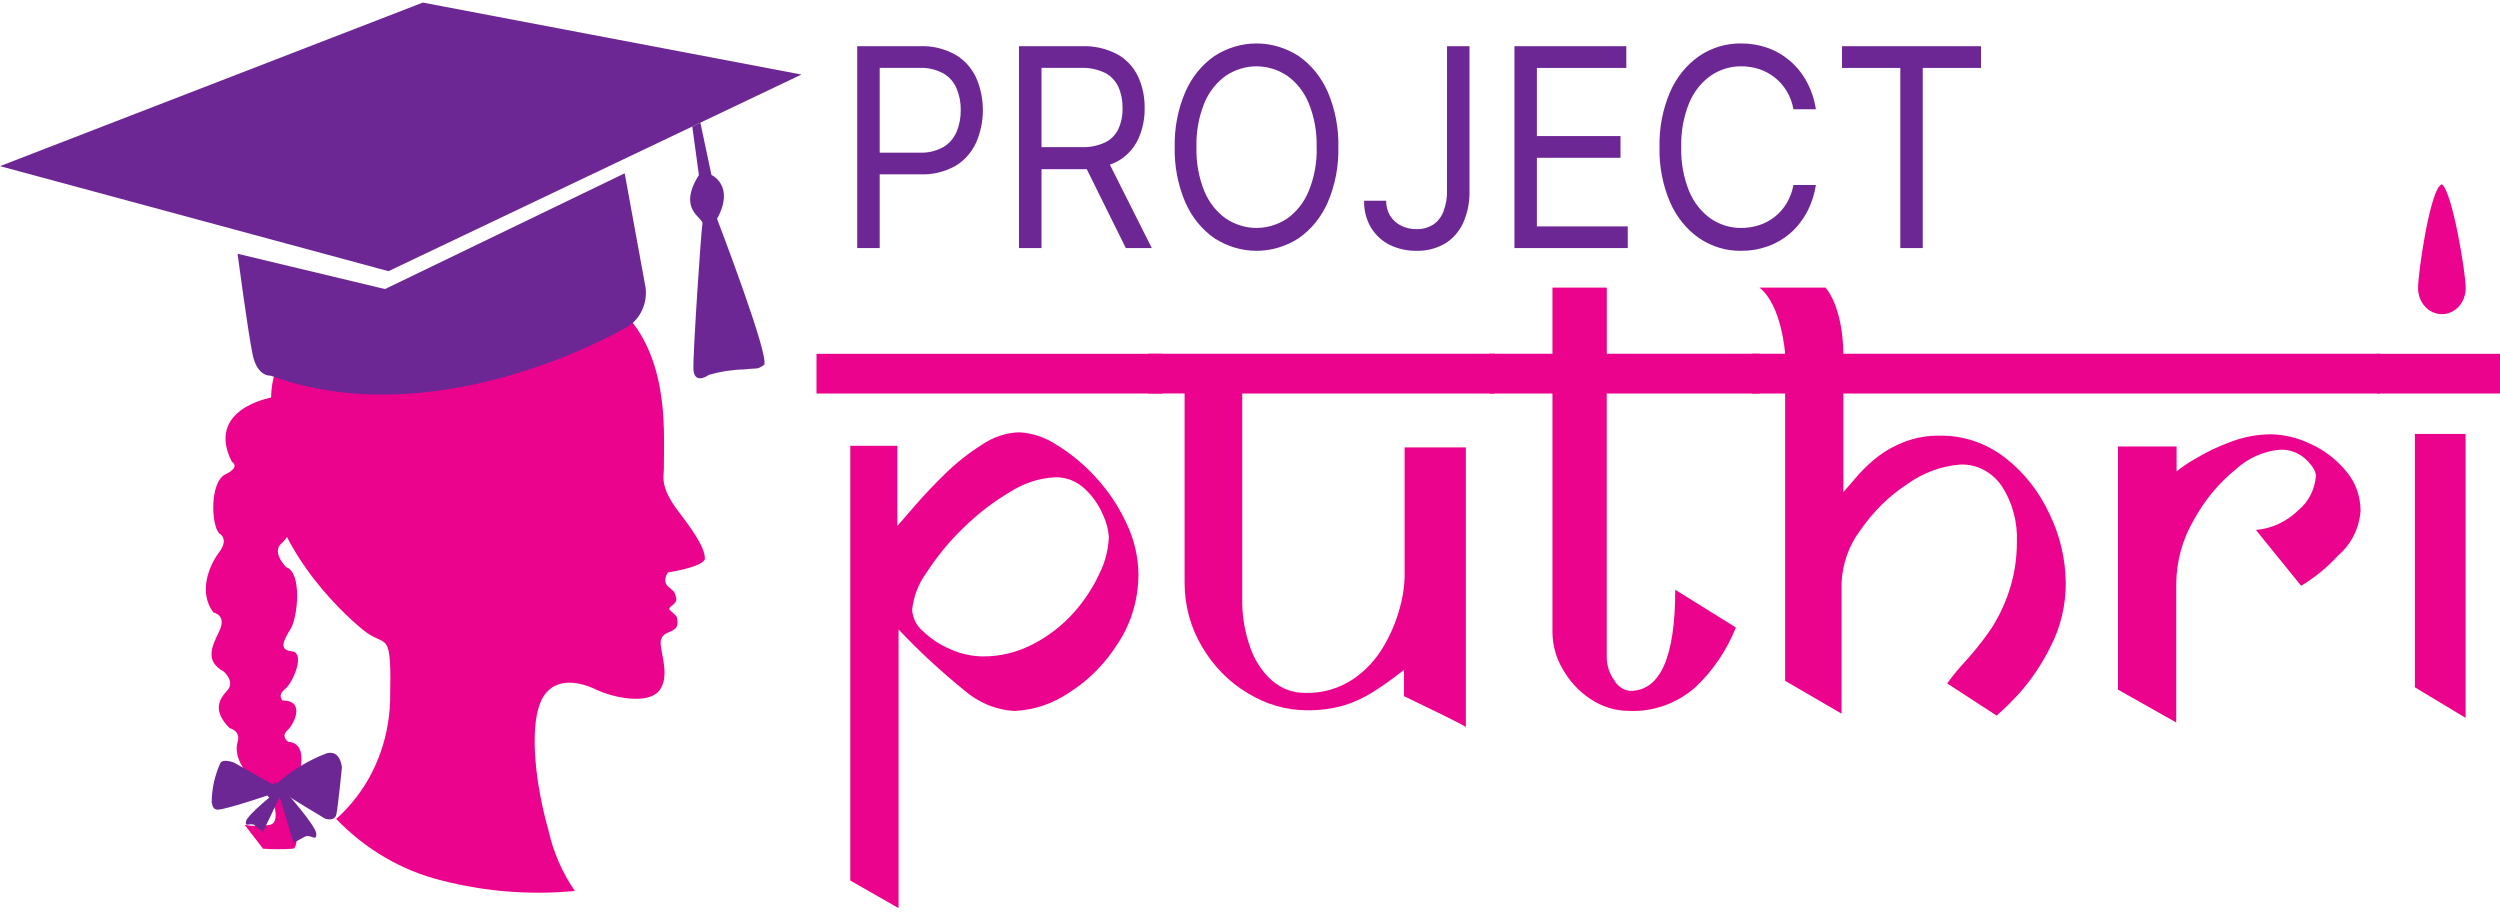
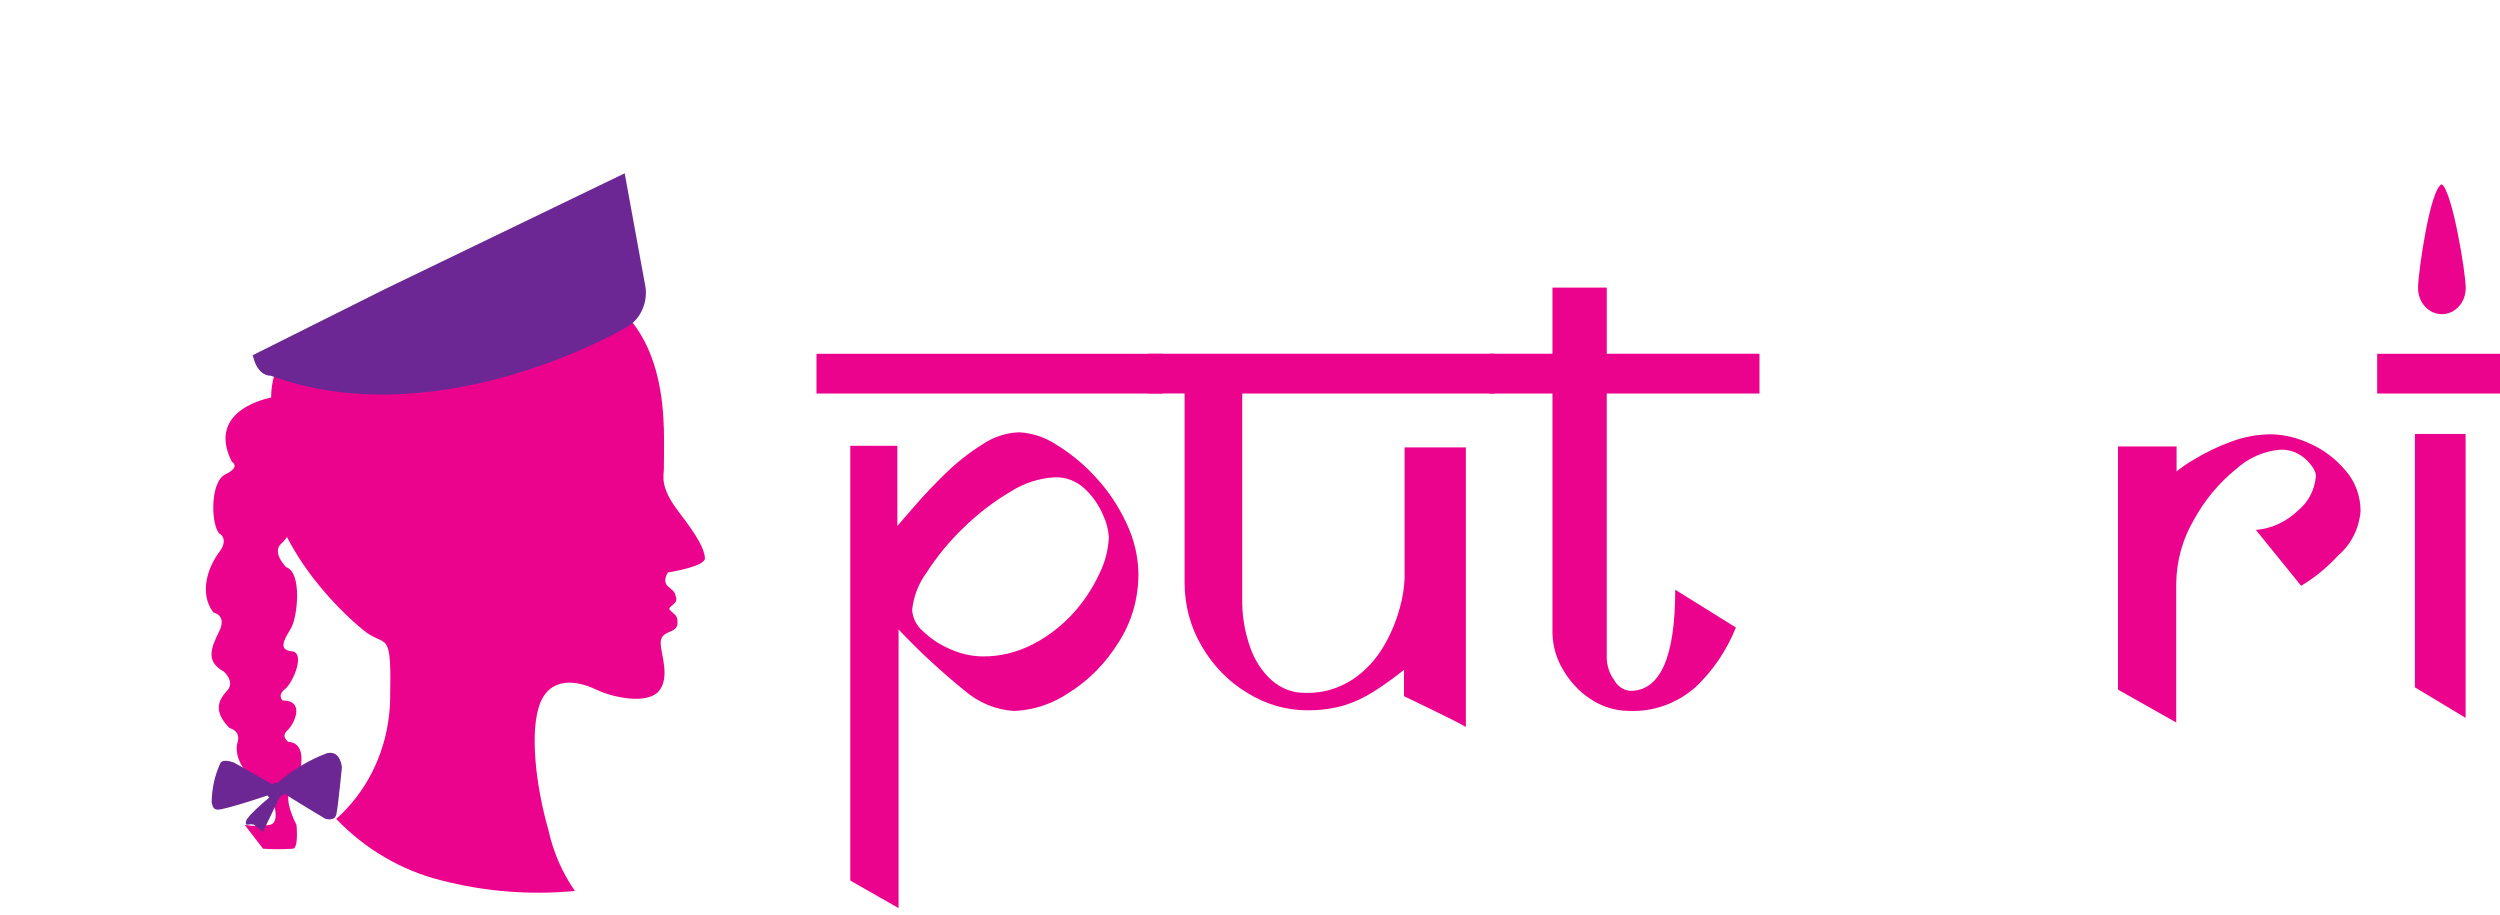
<svg xmlns="http://www.w3.org/2000/svg" width="205" height="75" viewBox="0 0 205 75" fill="none">
  <path d="M90.926 44.016C90.876 43.386 90.712 42.773 90.443 42.213C90.095 41.402 89.593 40.681 88.969 40.097C88.291 39.453 87.415 39.111 86.516 39.14C85.222 39.203 83.963 39.611 82.847 40.326C81.454 41.147 80.156 42.147 78.981 43.304C77.848 44.391 76.837 45.62 75.97 46.967C75.32 47.844 74.913 48.905 74.794 50.025C74.823 50.36 74.914 50.685 75.063 50.98C75.213 51.275 75.417 51.533 75.662 51.738C76.318 52.373 77.074 52.875 77.893 53.219C78.748 53.611 79.665 53.817 80.593 53.826C82.041 53.837 83.471 53.481 84.771 52.787C86 52.148 87.116 51.278 88.066 50.215C88.916 49.266 89.627 48.18 90.173 46.995C90.626 46.077 90.885 45.058 90.928 44.016H90.926ZM93.35 47.145C93.342 49.13 92.771 51.063 91.716 52.682C90.674 54.368 89.292 55.773 87.676 56.79C86.318 57.714 84.76 58.234 83.159 58.299C81.665 58.211 80.234 57.618 79.064 56.602C77.171 55.071 75.374 53.406 73.683 51.617V74.466L69.723 72.205V36.554H73.583V43.127C73.881 42.786 74.38 42.212 75.08 41.402C75.781 40.593 76.585 39.745 77.493 38.858C78.413 37.957 79.417 37.162 80.487 36.486C81.407 35.849 82.466 35.491 83.555 35.448C84.635 35.503 85.685 35.85 86.611 36.458C87.802 37.182 88.894 38.084 89.853 39.139C90.878 40.244 91.731 41.522 92.378 42.925C93.005 44.228 93.34 45.673 93.356 47.144L93.35 47.145ZM95.329 32.27H66.952V29.009H95.329V32.27Z" fill="#EC038D" />
  <path d="M122.574 32.268H101.864V49.52C101.89 50.742 102.112 51.949 102.52 53.087C102.88 54.143 103.491 55.076 104.289 55.791C105.065 56.474 106.037 56.837 107.035 56.815C108.41 56.862 109.768 56.474 110.945 55.698C111.964 55.011 112.827 54.081 113.47 52.98C114.039 52.011 114.481 50.96 114.782 49.858C115.012 49.06 115.145 48.232 115.176 47.397V36.686H120.201V59.617C119.855 59.402 119.108 59.015 117.961 58.458L115.128 57.085V54.929C114.324 55.572 113.49 56.17 112.629 56.72C111.846 57.219 111.005 57.605 110.129 57.865C109.15 58.133 108.143 58.26 107.134 58.243C105.446 58.232 103.789 57.749 102.322 56.842C100.789 55.938 99.495 54.622 98.56 53.02C97.626 51.459 97.132 49.634 97.137 47.77V32.265H94.147V29.005H122.574V32.265" fill="#EC038D" />
  <path d="M144.275 32.269H131.753V53.932C131.765 54.598 131.978 55.241 132.359 55.762C132.498 56.016 132.691 56.229 132.921 56.383C133.152 56.538 133.413 56.63 133.684 56.651C136.14 56.651 137.369 53.887 137.37 48.36L142.343 51.455C141.59 53.331 140.461 55 139.04 56.341C137.486 57.702 135.528 58.396 133.535 58.292C132.429 58.284 131.346 57.945 130.405 57.31C129.484 56.704 128.709 55.868 128.145 54.87C127.614 53.986 127.322 52.957 127.301 51.901V32.269H122.131V29.008H127.301V23.584H131.756V29.008H144.278V32.268" fill="#EC038D" />
-   <path d="M151.157 29.008H195.147V32.268H151.157V40.355C151.52 39.923 151.932 39.448 152.394 38.925C152.88 38.382 153.41 37.887 153.977 37.445C154.649 36.936 155.382 36.529 156.155 36.236C157.085 35.882 158.065 35.709 159.05 35.724C160.976 35.69 162.862 36.327 164.432 37.543C165.98 38.743 167.234 40.34 168.081 42.192C168.917 43.913 169.367 45.825 169.393 47.771C169.405 49.62 168.97 51.441 168.132 53.049C167.452 54.426 166.603 55.696 165.608 56.822C165.012 57.479 164.385 58.099 163.727 58.681L159.669 56.041C160.126 55.403 160.622 54.8 161.154 54.235C161.869 53.445 162.538 52.609 163.158 51.73C163.797 50.779 164.313 49.736 164.692 48.632C165.154 47.297 165.389 45.88 165.384 44.453C165.453 42.815 165.018 41.198 164.147 39.859C163.752 39.285 163.235 38.824 162.64 38.517C162.045 38.209 161.39 38.064 160.732 38.094C159.192 38.215 157.705 38.762 156.414 39.683C154.92 40.658 153.613 41.94 152.566 43.456C151.623 44.687 151.076 46.219 151.007 47.82V58.518L146.381 55.827V32.269H143.659V29.008H146.381C146.381 29.008 146.11 25.023 144.276 23.584H149.693C149.693 23.584 151.1 25.04 151.157 29.008Z" fill="#EC038D" />
  <path d="M193.567 41.916C193.507 42.621 193.315 43.306 193.003 43.927C192.69 44.548 192.263 45.093 191.749 45.527C190.846 46.518 189.817 47.362 188.693 48.034L184.982 43.453C186.283 43.347 187.515 42.774 188.483 41.822C188.887 41.491 189.221 41.072 189.466 40.591C189.711 40.11 189.861 39.579 189.905 39.031C189.905 38.656 189.633 38.203 189.088 37.671C188.496 37.123 187.736 36.84 186.961 36.877C185.623 36.989 184.352 37.554 183.325 38.493C181.931 39.622 180.757 41.043 179.873 42.672C178.971 44.211 178.478 45.993 178.452 47.819V59.244L173.675 56.55V36.609H178.481V38.656C178.942 38.281 179.431 37.948 179.943 37.66C180.88 37.092 181.863 36.618 182.88 36.245C183.966 35.828 185.109 35.613 186.261 35.611C187.349 35.643 188.422 35.904 189.419 36.381C190.539 36.872 191.542 37.632 192.354 38.605C193.135 39.498 193.569 40.685 193.566 41.918" fill="#EC038D" />
  <path d="M202.18 58.865L198.022 56.361V35.584H202.18V58.865ZM205 32.27H194.929V29.009H205V32.27Z" fill="#EC038D" />
-   <path d="M70.291 20.339V3.79H75.426C76.442 3.744 77.451 3.986 78.355 4.493C79.082 4.917 79.672 5.574 80.046 6.375C80.408 7.205 80.596 8.112 80.596 9.03C80.596 9.948 80.408 10.855 80.046 11.684C79.678 12.49 79.093 13.155 78.369 13.591C77.472 14.096 76.47 14.338 75.461 14.294H71.776V12.517H75.397C76.078 12.55 76.755 12.392 77.363 12.056C77.834 11.776 78.211 11.34 78.439 10.811C78.673 10.251 78.789 9.641 78.78 9.026C78.79 8.412 78.673 7.805 78.439 7.247C78.212 6.719 77.831 6.288 77.355 6.019C76.738 5.689 76.054 5.534 75.367 5.567H72.135V20.339H70.291ZM83.556 20.339V3.79H88.691C89.702 3.746 90.707 3.973 91.619 4.45C92.342 4.844 92.933 5.474 93.311 6.252C93.686 7.06 93.875 7.956 93.86 8.862C93.876 9.762 93.687 10.653 93.311 11.456C92.932 12.224 92.343 12.845 91.626 13.234C90.72 13.694 89.725 13.914 88.725 13.873H84.57V12.065H88.665C89.337 12.094 90.006 11.962 90.625 11.677C91.089 11.454 91.471 11.066 91.708 10.577C91.947 10.044 92.064 9.457 92.049 8.864C92.062 8.264 91.945 7.668 91.708 7.126C91.473 6.622 91.089 6.218 90.618 5.979C89.995 5.677 89.317 5.536 88.636 5.567H85.405V20.339H83.556ZM90.71 12.905L94.446 20.339H92.316L88.635 12.905H90.71ZM109.745 12.065C109.781 13.626 109.484 15.175 108.877 16.59C108.352 17.795 107.527 18.814 106.494 19.532C105.448 20.209 104.253 20.567 103.036 20.567C101.819 20.567 100.624 20.209 99.578 19.532C98.546 18.814 97.72 17.795 97.196 16.59C96.588 15.175 96.291 13.626 96.327 12.065C96.291 10.504 96.588 8.955 97.196 7.54C97.72 6.335 98.546 5.316 99.578 4.598C100.624 3.921 101.819 3.563 103.036 3.563C104.253 3.563 105.448 3.921 106.494 4.598C107.527 5.316 108.352 6.335 108.877 7.54C109.484 8.955 109.781 10.504 109.745 12.065ZM107.964 12.065C107.999 10.816 107.773 9.576 107.303 8.436C106.923 7.519 106.307 6.742 105.53 6.198C104.777 5.701 103.914 5.439 103.033 5.439C102.153 5.439 101.289 5.701 100.536 6.198C99.762 6.745 99.146 7.521 98.763 8.436C98.298 9.577 98.075 10.817 98.11 12.065C98.075 13.313 98.298 14.553 98.763 15.694C99.146 16.608 99.762 17.385 100.536 17.932C101.289 18.428 102.153 18.691 103.033 18.691C103.914 18.691 104.777 18.428 105.53 17.932C106.307 17.388 106.923 16.611 107.303 15.694C107.775 14.555 108.002 13.314 107.969 12.065H107.964ZM118.657 3.79H120.498V15.62C120.524 16.551 120.34 17.475 119.964 18.311C119.629 19.024 119.104 19.61 118.457 19.991C117.749 20.389 116.96 20.587 116.164 20.565C115.399 20.581 114.64 20.413 113.942 20.073C113.32 19.764 112.791 19.271 112.413 18.651C112.032 17.997 111.838 17.235 111.857 16.461H113.667C113.659 16.896 113.77 17.324 113.987 17.69C114.212 18.041 114.519 18.32 114.877 18.498C115.28 18.698 115.718 18.798 116.161 18.789C116.633 18.805 117.1 18.679 117.511 18.425C117.889 18.175 118.185 17.802 118.357 17.359C118.569 16.809 118.67 16.217 118.654 15.621L118.657 3.79ZM124.185 20.339V3.79H133.357V5.568H126.025V11.16H132.882V12.938H126.025V18.562H133.475V20.34L124.185 20.339ZM148.903 8.962H147.063C146.876 7.904 146.32 6.966 145.512 6.343C145.128 6.04 144.698 5.811 144.243 5.665C143.771 5.513 143.281 5.437 142.789 5.438C141.906 5.427 141.038 5.691 140.288 6.198C139.513 6.745 138.898 7.521 138.515 8.436C138.05 9.577 137.827 10.817 137.861 12.065C137.827 13.313 138.05 14.553 138.515 15.694C138.898 16.608 139.513 17.385 140.288 17.932C141.038 18.439 141.906 18.703 142.789 18.692C143.281 18.693 143.771 18.617 144.243 18.465C144.697 18.32 145.126 18.093 145.512 17.794C146.318 17.166 146.873 16.227 147.063 15.168H148.903C148.78 15.969 148.523 16.739 148.146 17.439C147.79 18.093 147.328 18.671 146.781 19.143C146.231 19.61 145.611 19.968 144.948 20.202C144.251 20.449 143.522 20.572 142.789 20.566C141.569 20.589 140.369 20.23 139.331 19.532C138.299 18.814 137.473 17.795 136.949 16.59C136.341 15.175 136.044 13.626 136.08 12.065C136.044 10.504 136.341 8.955 136.949 7.54C137.473 6.335 138.299 5.316 139.331 4.598C140.369 3.9 141.569 3.541 142.789 3.564C143.522 3.558 144.251 3.681 144.948 3.928C145.612 4.162 146.232 4.523 146.781 4.994C147.329 5.462 147.792 6.038 148.146 6.691C148.525 7.391 148.781 8.16 148.903 8.962ZM151.046 5.568V3.79H162.444V5.568H157.666V20.339H155.826V5.568H151.046Z" fill="#6C2794" />
  <path d="M54.438 35.086C54.469 36.172 54.438 37.798 54.438 38.422C54.438 39.045 54.071 39.907 55.66 41.977C57.25 44.048 57.772 45.056 57.804 45.764C57.852 46.47 54.775 46.941 54.775 46.941C54.775 46.941 54.239 47.656 54.832 48.132C55.425 48.608 55.337 48.672 55.412 48.902C55.656 49.525 54.878 49.637 54.878 49.954C55.365 50.516 55.572 50.373 55.553 51.099C55.553 52.03 54.099 51.579 54.176 52.814C54.208 53.662 54.955 55.543 54.033 56.663C53.114 57.763 50.365 57.257 48.863 56.536C47.361 55.814 45.168 55.448 44.286 57.67C43.43 59.886 43.9 64.305 44.962 68.034C45.362 69.856 46.105 71.567 47.144 73.06C43.446 73.413 39.721 73.113 36.111 72.171C32.901 71.361 29.95 69.628 27.566 67.152C27.878 66.881 28.175 66.59 28.454 66.28C30.619 63.954 31.884 60.813 31.988 57.503C32.116 51.334 31.737 53.241 29.8 51.675C27.863 50.109 21.822 44.399 21.822 37.489C21.822 30.547 26.881 27.373 34.426 24.443C41.965 21.528 54.072 20.634 54.432 35.099" fill="#EC038D" />
  <path d="M27.342 28.692C27.342 28.692 22.325 27.043 22.229 32.604C22.229 32.604 16.833 33.535 19.009 37.862C19.009 37.862 19.775 38.274 18.487 38.894C17.2 39.514 17.303 43.015 17.973 43.739C17.973 43.739 18.823 44.151 17.973 45.279C17.124 46.406 16.256 48.577 17.497 50.221C17.497 50.221 18.636 50.425 17.973 51.77C17.311 53.115 16.832 54.239 18.352 55.069C18.352 55.069 19.298 55.896 18.636 56.618C17.973 57.341 17.4 58.259 18.823 59.704C18.823 59.704 19.763 59.914 19.485 60.84C19.207 61.766 19.62 63.412 22.111 64.961C22.111 64.961 23.221 67.43 22.111 67.641C21.433 67.761 20.741 67.761 20.064 67.641L21.57 69.594C22.391 69.648 23.215 69.648 24.035 69.594C24.499 69.496 24.313 67.641 24.313 67.641C24.313 67.641 23.18 65.48 23.837 64.857C24.493 64.233 25.539 60.943 23.651 60.833C23.651 60.833 22.989 60.42 23.556 59.907C24.122 59.395 25.07 57.438 23.176 57.438C23.176 57.438 22.706 57.026 23.369 56.507C24.032 55.988 25.067 53.513 23.936 53.408C22.805 53.304 23.272 52.491 23.835 51.565C24.415 50.633 24.789 46.923 23.462 46.507C23.462 46.507 22.233 45.275 23.083 44.558C23.941 43.824 25.355 40.941 23.372 39.806C23.372 39.806 22.329 38.992 22.993 38.579C23.745 38.116 24.369 37.441 24.802 36.627C25.234 35.812 25.458 34.886 25.451 33.945L27.346 34.147L29.043 34.666C29.043 34.666 30.274 33.016 30.274 32.289C30.274 31.562 30.375 27.964 27.346 28.687" fill="#EC038D" />
-   <path d="M31.855 22.237L0 13.623L34.671 0.212L65.717 6.113L31.855 22.237Z" fill="#6C2794" />
-   <path d="M51.224 14.211L52.941 23.606C53.012 24.228 52.913 24.86 52.656 25.422C52.399 25.984 51.996 26.451 51.496 26.764C49.786 27.792 35.322 35.618 22.189 30.804C22.189 30.804 21.114 30.914 20.727 29.124C20.34 27.333 19.483 20.809 19.483 20.809L31.57 23.703L51.224 14.211Z" fill="#6C2794" />
-   <path d="M57.43 10.057L58.339 14.346C58.339 14.346 60.302 15.219 58.797 17.943C58.797 17.943 63.262 29.575 62.634 29.942C62.004 30.335 62.256 30.154 60.994 30.294C60.02 30.315 59.051 30.466 58.111 30.744C57.836 30.964 56.918 31.416 56.862 30.283C56.805 29.151 57.492 18.862 57.6 18.348C57.708 17.833 55.492 17.235 57.31 14.353L56.767 10.377L57.424 10.064" fill="#6C2794" />
+   <path d="M51.224 14.211L52.941 23.606C53.012 24.228 52.913 24.86 52.656 25.422C52.399 25.984 51.996 26.451 51.496 26.764C49.786 27.792 35.322 35.618 22.189 30.804C22.189 30.804 21.114 30.914 20.727 29.124L31.57 23.703L51.224 14.211Z" fill="#6C2794" />
  <path d="M22.35 64.313L19.205 62.542C19.205 62.542 18.306 62.167 18.072 62.572C17.61 63.572 17.366 64.673 17.357 65.791C17.509 66.597 17.841 66.434 18.779 66.204C19.717 65.973 21.933 65.229 21.933 65.229C21.933 65.229 22.303 65.914 23.108 65.254C23.108 65.254 23.379 65.023 23.502 65.173C23.625 65.324 26.657 67.126 26.657 67.126C26.657 67.126 27.444 67.413 27.584 66.766C27.723 66.118 28.036 62.933 28.036 62.933C28.036 62.933 27.947 61.484 26.805 61.764C25.337 62.318 23.967 63.142 22.755 64.2C22.684 64.174 22.608 64.171 22.537 64.191C22.465 64.211 22.399 64.253 22.35 64.313Z" fill="#6C2794" />
-   <path d="M23.134 64.594C23.134 64.594 25.922 67.679 25.937 68.379C25.952 69.078 25.477 68.35 24.979 68.616C24.481 68.882 24.07 69.122 24.07 69.122L22.824 64.975L23.134 64.594Z" fill="#6C2794" />
  <path d="M22.86 64.757C22.86 64.757 20.27 66.799 20.17 67.353C20.069 67.907 20.538 67.398 20.9 67.683C21.261 67.968 21.557 68.217 21.557 68.217L23.055 65.106L22.86 64.757Z" fill="#6C2794" />
  <path d="M202.188 23.585C202.194 23.869 202.148 24.15 202.052 24.414C201.957 24.678 201.814 24.918 201.632 25.121C201.45 25.324 201.232 25.485 200.992 25.595C200.752 25.705 200.495 25.761 200.234 25.761C199.974 25.761 199.716 25.705 199.476 25.595C199.236 25.485 199.019 25.324 198.837 25.121C198.655 24.918 198.512 24.678 198.416 24.414C198.321 24.15 198.275 23.869 198.281 23.585C198.281 22.41 199.267 15.41 200.234 15.109C201.107 15.745 202.188 22.41 202.188 23.585Z" fill="#EC038D" />
</svg>